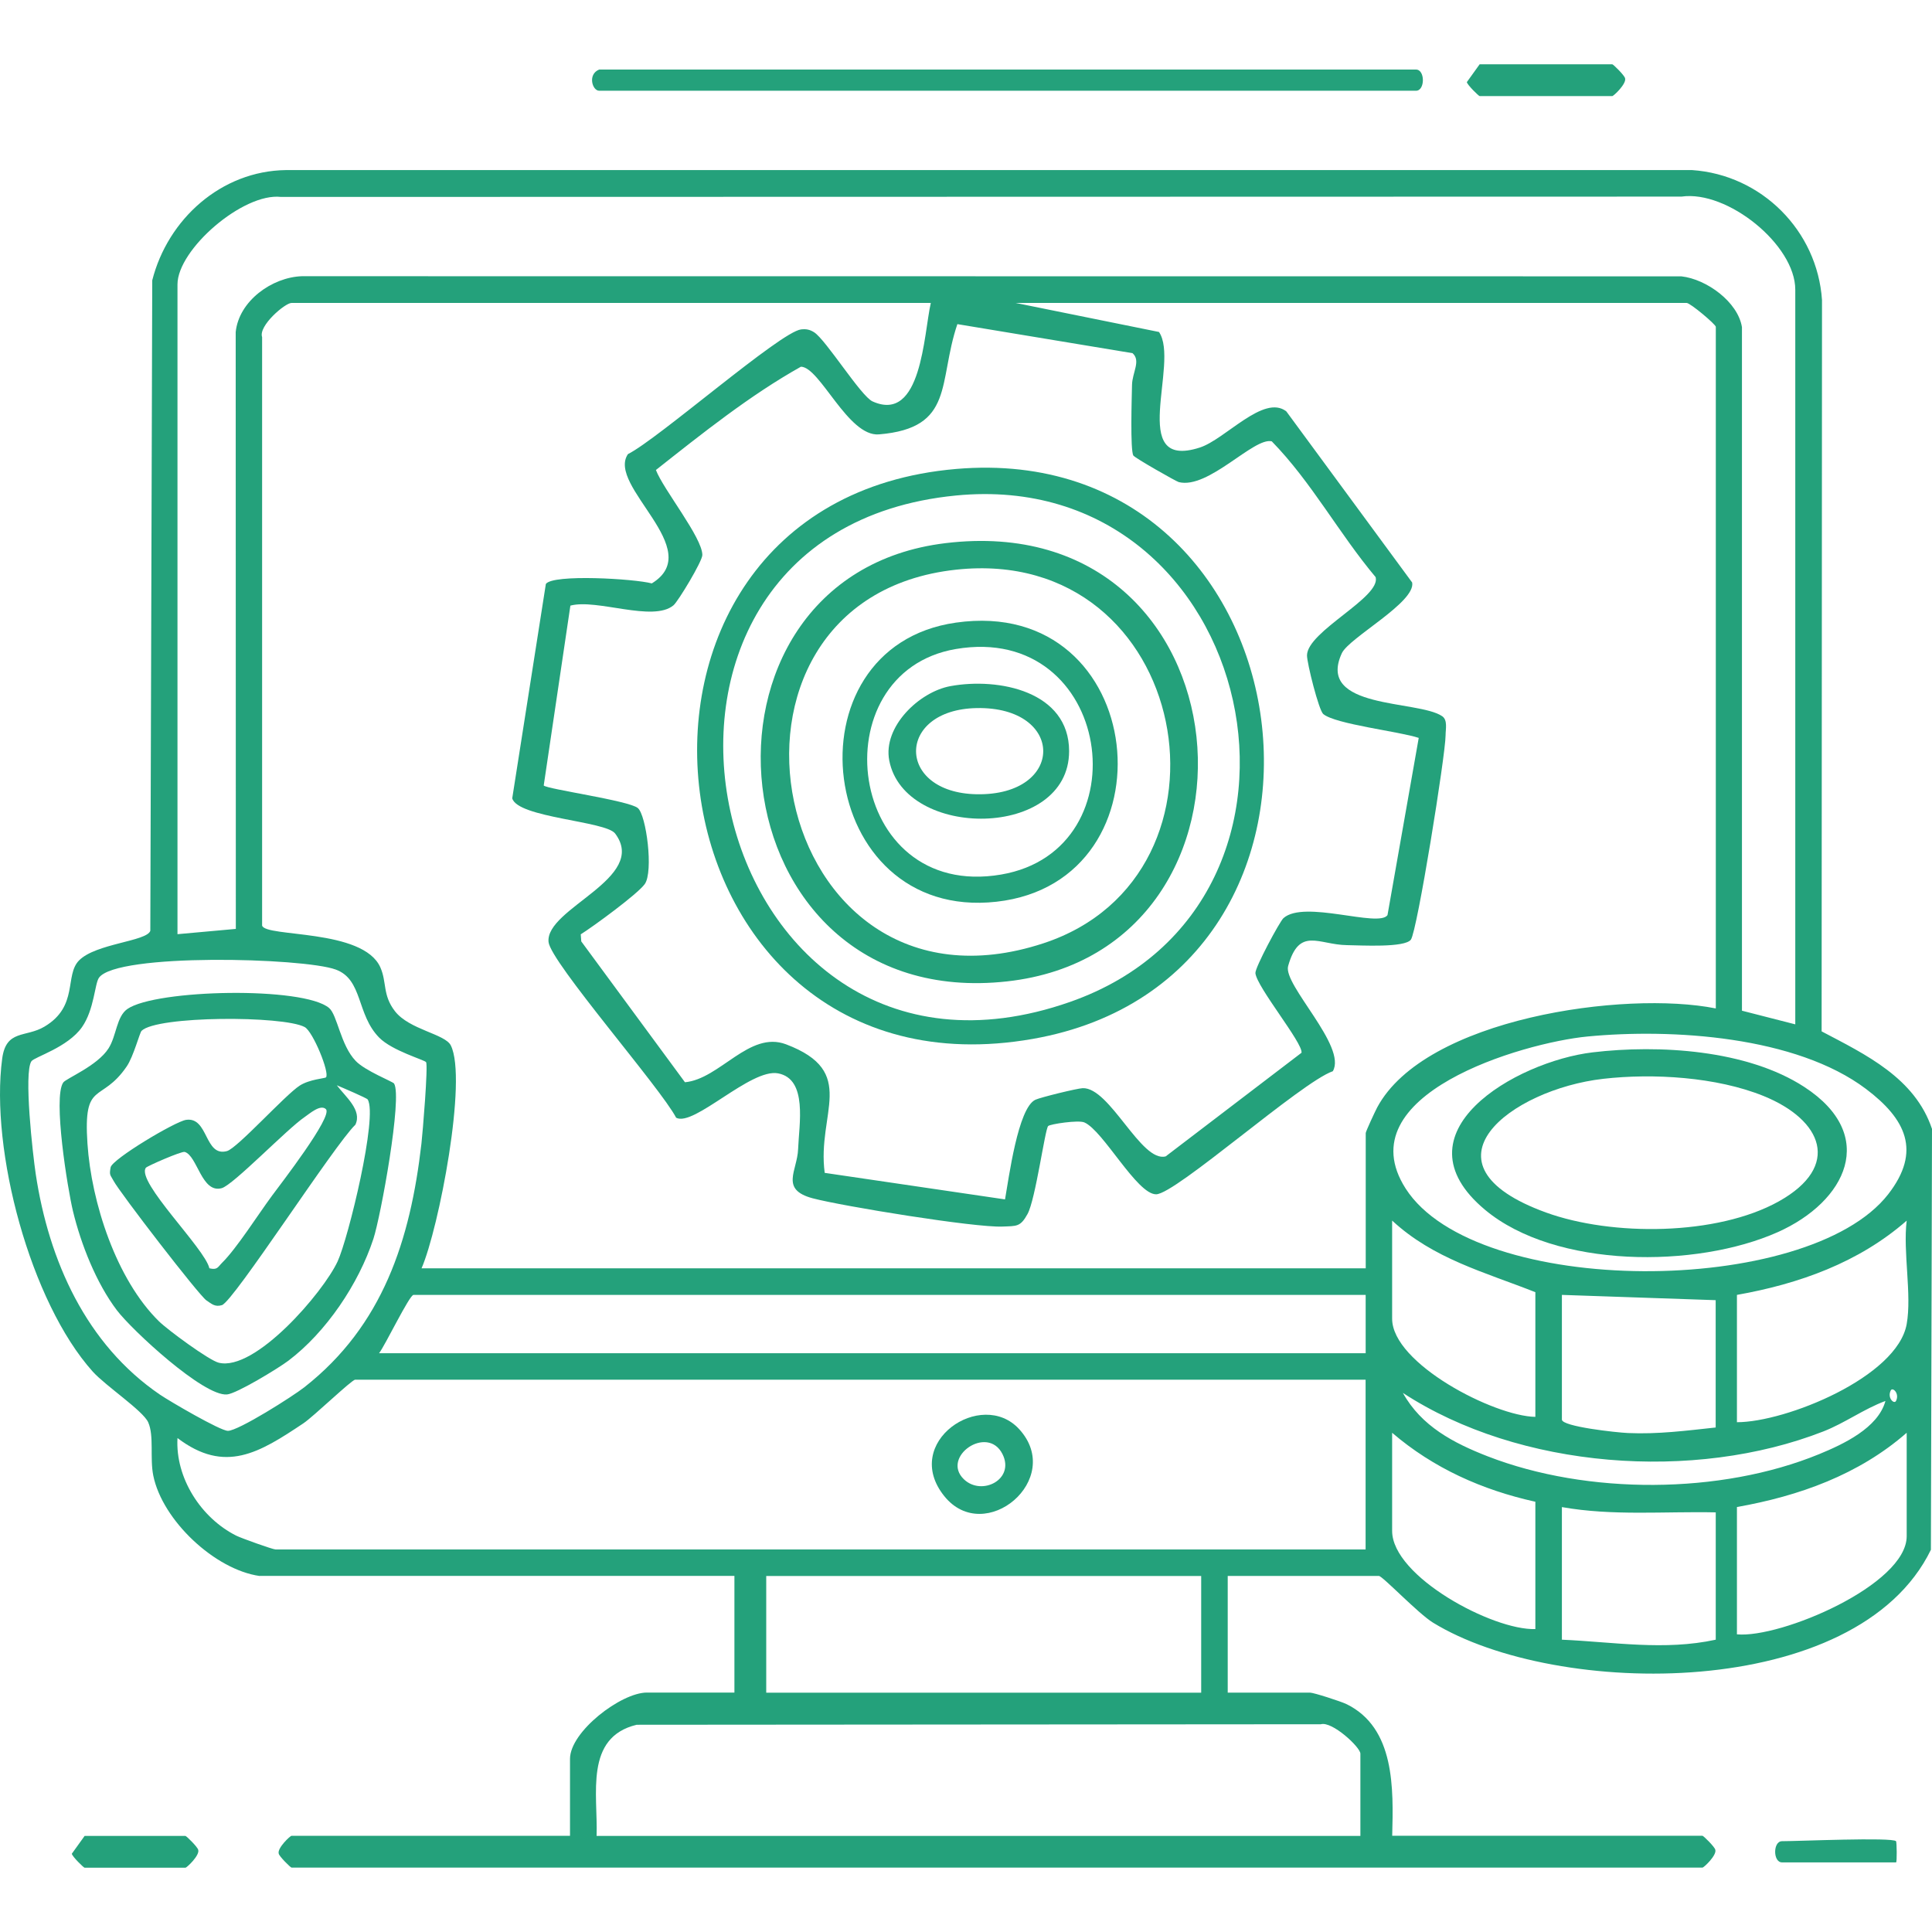
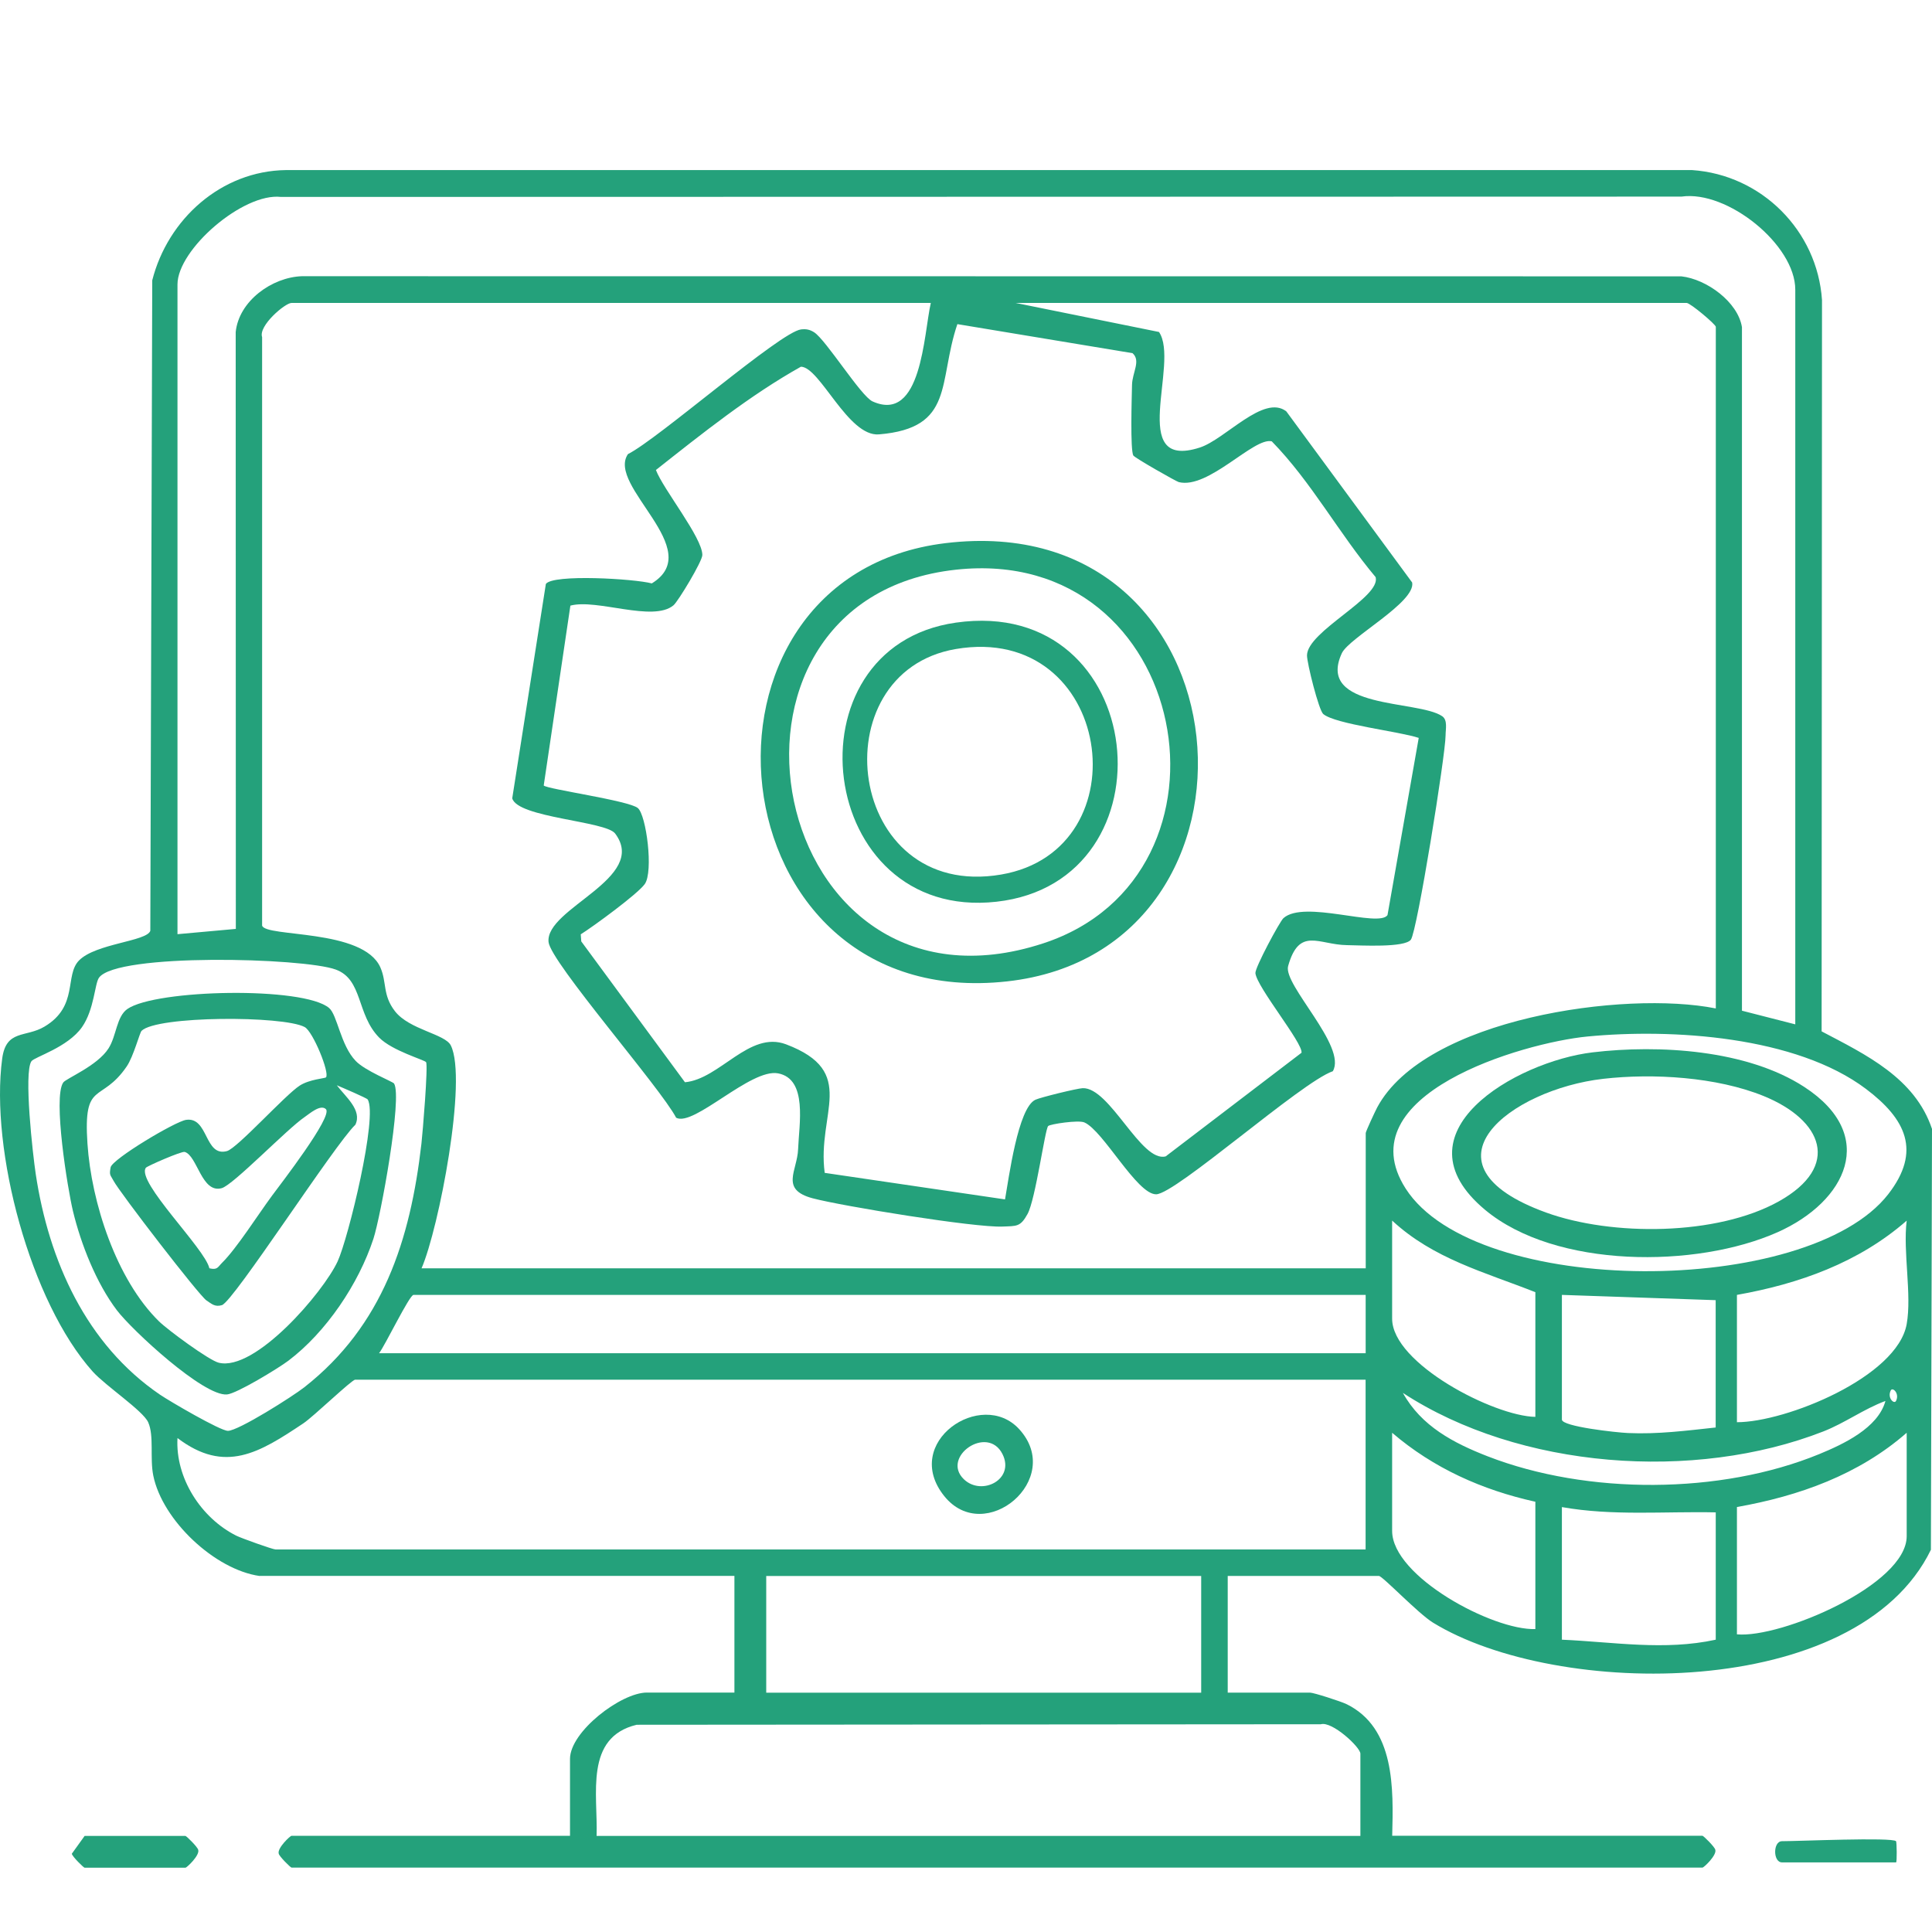
<svg xmlns="http://www.w3.org/2000/svg" id="Layer_1" version="1.1" viewBox="0 0 300 300">
  <defs>
    <style>
      .st0 {
        fill: #24a17b;
      }
    </style>
  </defs>
  <path class="st0" d="M40.32,244.72c-6.96-.98-15.12-8.65-16.52-15.6-.55-2.72.15-6.17-.79-8.27-.81-1.8-6.6-5.64-8.61-7.87C4.71,202.18-1.56,178.58.34,164.38c.61-4.57,3.66-3.23,6.57-4.97,5.33-3.17,3.08-7.97,5.37-10.28,2.61-2.64,10.49-2.94,11.06-4.59l.3-101.01c2.42-9.51,10.71-16.99,20.77-17.12h218.33c10.79.73,19.46,9.41,20.18,20.19l-.06,113.55c6.86,3.61,14.49,7.23,17.14,15.15l-.17,65.35c-11.48,23.56-58.12,23.1-77.32,11.31-2.32-1.43-7.84-7.25-8.4-7.25h-23.47v18.12h12.77c.59,0,4.78,1.36,5.64,1.77,7.59,3.68,7.32,13.15,7.13,20.46h48.18c.15,0,1.91,1.73,1.99,2.17.26.85-1.78,2.77-1.99,2.77H45.27c-.15,0-1.91-1.73-1.99-2.17-.26-.85,1.78-2.77,1.99-2.77h43.24v-11.94c0-4.24,7.93-10.3,11.94-10.3h13.59v-18.12H40.32ZM278.77,159.06V44.98c0-6.97-10.55-15.48-17.67-14.45l-217.47.05c-5.88-.68-16.07,8.16-16.07,13.58v100.9l9.06-.82-.02-92.68c.5-4.84,5.65-8.51,10.27-8.67l214.21.02c3.91.43,8.78,3.97,9.41,7.89v106.14s8.28,2.12,8.28,2.12ZM144.52,47.04H45.27c-1,0-5.18,3.56-4.57,5.31v91.37c.5,1.86,15.67.44,18.36,6.49,1.03,2.33.32,4.29,2.26,6.8,2.23,2.89,7.78,3.53,8.68,5.32,2.62,5.25-1.85,28.4-4.54,34.61h146.61v-21c0-.24,1.44-3.34,1.78-3.98,7.43-13.85,38.46-18.2,52.58-15.37V50.75c0-.37-3.96-3.71-4.53-3.71h-104.19l22.26,4.51c3.27,4.81-4.99,21.58,6.32,17.95,3.97-1.27,9.94-8.35,13.45-5.62l19.54,26.57c.59,3.06-9.8,8.57-10.92,10.98-4.05,8.76,11.85,7.23,15.58,9.78.88.6.53,2.02.53,2.96,0,3.02-4.42,30.46-5.39,31.74s-7.76.88-9.94.85c-4.38-.06-7.39-2.91-9.12,3.25-.82,2.9,9.19,12.48,6.94,16.33-4.87,1.67-24.42,19.1-27.44,19.11-2.99.01-8.2-9.88-11.14-11.16-.93-.41-5.32.26-5.62.56-.5.49-1.96,11.42-3.21,13.67-1.11,2.01-1.67,1.85-3.9,1.94-4.28.18-24.81-3.16-29.46-4.39-5.13-1.37-2.38-4.27-2.26-7.64.14-3.83,1.52-10.88-3.11-11.76-4.25-.81-13.09,8.36-15.83,6.89-2.39-4.61-19.48-24.13-19.81-27.28-.55-5.25,15.56-9.89,10.34-16.85-1.46-1.95-15.16-2.44-15.98-5.47l5.22-33.28c1.06-1.57,13.8-.81,16.45-.09,8.57-5.24-7.08-15.14-3.7-20.08,4.66-2.32,23.67-19,26.88-19.36.79-.09,1.35.02,2.02.44,1.85,1.17,7.27,9.93,9.08,10.74,7.63,3.44,7.94-10.44,9.04-15.26ZM175.99,70.76c-.51-.88-.25-9.05-.21-10.99s1.41-3.75.08-4.93l-27.2-4.51c-3.05,9.02-.37,16.14-12.18,17.12-4.79.39-9.14-10.45-12.11-10.51-7.93,4.44-15.35,10.38-22.52,16.04,1.15,3.02,7.21,10.49,7.21,13.2,0,.98-3.77,7.22-4.48,7.81-3.18,2.66-11.9-1.06-16.01.05l-4.14,27.93c.5.57,13.2,2.33,14.61,3.5,1.32,1.09,2.46,9.91,1.07,11.82-1.15,1.57-7.95,6.55-9.93,7.79l.08,1.1,16.1,21.87c5.43-.5,9.99-8.05,15.7-5.89,11.28,4.27,4.76,10.68,6,19.96l28,4.12c.59-3.3,2.01-14.21,4.71-15.47.78-.37,6.49-1.77,7.35-1.8,4.23-.15,9.08,11.61,12.89,10.59l21.09-16.09c.24-1.5-6.94-10.18-7.16-12.36-.08-.85,3.77-8.01,4.35-8.54,3.2-2.88,14.77,1.51,16.16-.47l4.85-27.52c-2.97-1-12.95-2.12-14.83-3.71-.69-.59-2.53-7.91-2.52-9.11.05-3.75,11.51-9,10.66-12.14-5.69-6.77-9.98-14.8-16.13-21.09-2.78-.69-9.82,7.48-14.44,6.33-.4-.1-6.84-3.76-7.04-4.12ZM66.16,164.93c-.23-.35-5.27-1.76-7.29-3.82-3.54-3.61-2.5-9.01-6.74-10.56-5.03-1.84-34-2.59-36.76,1.27-.67.94-.73,4.93-2.63,7.66-2.22,3.18-7.42,4.65-7.86,5.31-1.22,1.79.22,14.52.67,17.52,2.03,13.46,7.83,26.44,19.29,34.25,1.55,1.05,9.37,5.62,10.55,5.62,1.63,0,10.11-5.38,11.87-6.77,12.19-9.57,16.46-22.85,18.18-37.83.19-1.66,1.06-12.12.72-12.65ZM246.48,160.95c-10.07.98-37.55,9.02-28.21,23.61,10.91,17.02,62.46,16.9,74.93.88,5.21-6.7,2.73-11.69-3.45-16.35-10.88-8.2-30.12-9.41-43.27-8.14ZM238.41,220.01v-19.36c-7.91-3.13-15.82-5.17-22.24-11.12v15.24c0,6.96,15.82,15.14,22.24,15.24ZM296.07,205.6c.82-4.59-.6-11.21,0-16.06-7.44,6.51-16.7,9.82-26.36,11.53v19.77c7.61,0,24.9-7.02,26.36-15.24ZM212.06,201.07H64.21c-.63,0-4.42,7.87-5.35,9.06h153.2v-9.06ZM266.42,201.89l-23.89-.82v19.36c0,1.09,8.46,2.01,10.26,2.09,4.65.21,9.06-.37,13.62-.86v-19.77ZM212.06,214.24H55.15c-.53,0-6.45,5.71-8.05,6.78-6.82,4.55-12.15,7.89-19.54,2.28-.35,6.19,3.65,12.41,9.13,15.16.81.4,5.67,2.14,6.1,2.14h169.26v-26.36ZM292.77,217.54c-3.37,1.25-6.28,3.42-9.66,4.74-20.02,7.82-47.16,5.85-65.27-5.99,2.87,5.18,7.88,7.79,13.2,9.86,15.42,5.98,36.12,5.94,51.46-.36,3.69-1.52,9.13-4.04,10.27-8.25ZM294.41,217.54c.59-1.16-.52-2.2-.81-1.64-.59,1.16.52,2.2.81,1.64ZM238.41,233.19c-8.24-1.82-15.83-5.21-22.24-10.71v15.24c0,7.08,15.64,15.47,22.24,15.24v-19.77ZM269.71,253.78c6.81.63,26.36-7.69,26.36-15.24v-16.06c-7.44,6.51-16.7,9.82-26.36,11.53v19.77ZM266.42,234.84c-7.97-.17-16.02.58-23.89-.82v20.59c7.99.35,15.91,1.74,23.89,0v-19.77ZM186.52,244.72h-67.54v18.12h67.54v-18.12ZM92.63,285.08h118.61v-12.77c0-1.01-4.4-5.08-6.14-4.57l-106.24.08c-8.14,1.96-6.01,10.82-6.22,17.25Z" />
-   <path class="st0" d="M93.04,10.8h126.84c1.42,0,1.42,3.29,0,3.29h-126.84c-1.07,0-1.83-2.56,0-3.29Z" />
-   <path class="st0" d="M229.76,9.98h20.59c.15,0,1.91,1.73,1.99,2.17.26.85-1.78,2.77-1.99,2.77h-20.59c-.15,0-1.91-1.73-1.99-2.17l1.99-2.77Z" />
  <path class="st0" d="M13.14,285.08h15.65c.15,0,1.91,1.73,1.99,2.17.26.85-1.78,2.77-1.99,2.77h-15.65c-.15,0-1.91-1.73-1.99-2.17l1.99-2.77Z" />
  <path class="st0" d="M294.42,285.9c.11.12.16,3.29,0,3.29h-17.71c-1.42,0-1.42-3.29,0-3.29,2.5,0,17.09-.64,17.71,0Z" />
-   <path class="st0" d="M148.46,72.82c55.88-4.79,66.48,78.92,11.91,88.5-61.16,10.74-72.74-83.28-11.91-88.5ZM148.46,76.94c-59.61,5.79-39.75,98.76,17.69,78.64,44.02-15.42,29.35-83.21-17.69-78.64Z" />
  <path class="st0" d="M158.26,221.92c7.1,7.76-5.35,18.2-11.63,10.4-6.73-8.36,5.8-16.78,11.63-10.4ZM149.66,229.69c2.77,2.68,7.99.04,6-3.91-2.33-4.61-9.57.45-6,3.91Z" />
  <path class="st0" d="M61.19,168.25c1.32,2.11-2.08,20.69-3.21,24.12-2.3,7-7.33,14.48-13.2,18.92-1.56,1.18-8.03,5.11-9.53,5.24-3.63.32-14.75-9.98-17.09-13.06-3.21-4.23-5.59-10.27-6.83-15.41-.83-3.45-3.13-17.63-1.51-19.97.45-.64,5.31-2.58,7.04-5.31,1.24-1.95,1.22-4.95,2.94-6.12,4.45-3.04,27.3-3.52,31.3-.14,1.29,1.09,1.77,5.76,4.13,8.22,1.48,1.55,5.77,3.21,5.96,3.51ZM50.62,167.29c.61-.68-2.02-7.12-3.31-7.81-3.34-1.79-22.99-1.76-25.33.59-.29.29-1.25,3.98-2.3,5.52-3.99,5.85-6.77,2-6.1,11.99.61,9.14,4.47,21.09,11.11,27.6,1.33,1.31,7.76,6.05,9.27,6.42,5.64,1.41,16.22-10.89,18.47-15.74,1.66-3.6,6.28-22.58,4.66-25.14-.14-.22-3.98-1.86-4.79-2.2,1.32,1.76,3.98,3.86,2.88,6.13-3.22,3.06-18.92,27.46-20.72,28.01-1.09.33-1.6-.2-2.4-.73-1.14-.75-13.5-16.8-14.43-18.58-.5-.95-.69-.82-.45-2.09s10.01-7.12,11.72-7.37c3.49-.5,2.83,5.8,6.34,4.85,1.61-.44,9.01-8.69,11.3-10.17,1.52-.98,3.94-1.12,4.09-1.28ZM50.62,172.24c-.84-.84-2.57.71-3.31,1.21-2.77,1.88-11.09,10.56-12.89,11.05-3.12.85-3.77-5.05-5.74-5.63-.48-.14-5.84,2.2-6.03,2.46-1.55,2.16,9.21,12.57,9.86,15.61,1.27.31,1.31-.2,1.99-.87,2.25-2.22,5.62-7.54,7.73-10.39,1.26-1.71,9.49-12.33,8.38-13.44Z" />
  <path class="st0" d="M247.29,163.41c10.3-1.23,24-.41,32.88,5.37,11.55,7.52,6.52,17.8-4.13,22.55-12.63,5.63-34.48,5.66-45.43-3.46-14.38-11.98,4.79-23.04,16.68-24.46ZM248.94,167.52c-14.35,1.64-29.53,13.26-8.87,20.76,10.2,3.7,26.53,3.63,36.14-1.73,9.76-5.45,6.79-12.65-2.38-16.37-7.28-2.95-17.12-3.55-24.89-2.66Z" />
  <path class="st0" d="M146.81,84.34c47.76-5.77,52.99,63.25,9.57,68.05-45.93,5.08-52.2-62.89-9.57-68.05ZM148.45,88.46c-42.23,4.58-29.37,72.09,13.55,58.02,32.2-10.55,23.04-61.99-13.55-58.02Z" />
  <path class="st0" d="M148.44,96.68c30.06-4.28,34.34,40.21,6.29,43.34s-33.02-39.54-6.29-43.34ZM148.42,100.78c-21.28,3.63-17.08,39.13,7.03,35.02,22.24-3.79,17.29-39.16-7.03-35.02Z" />
-   <path class="st0" d="M147.59,106.54c7.48-1.37,18.42.81,18.42,10.1,0,13.69-25.56,13.77-27.93,1.44-1-5.22,4.63-10.65,9.51-11.54ZM151.65,109.95c-12.54.24-12.54,13.14,0,13.38,13.79.26,13.79-13.64,0-13.38Z" />
</svg>